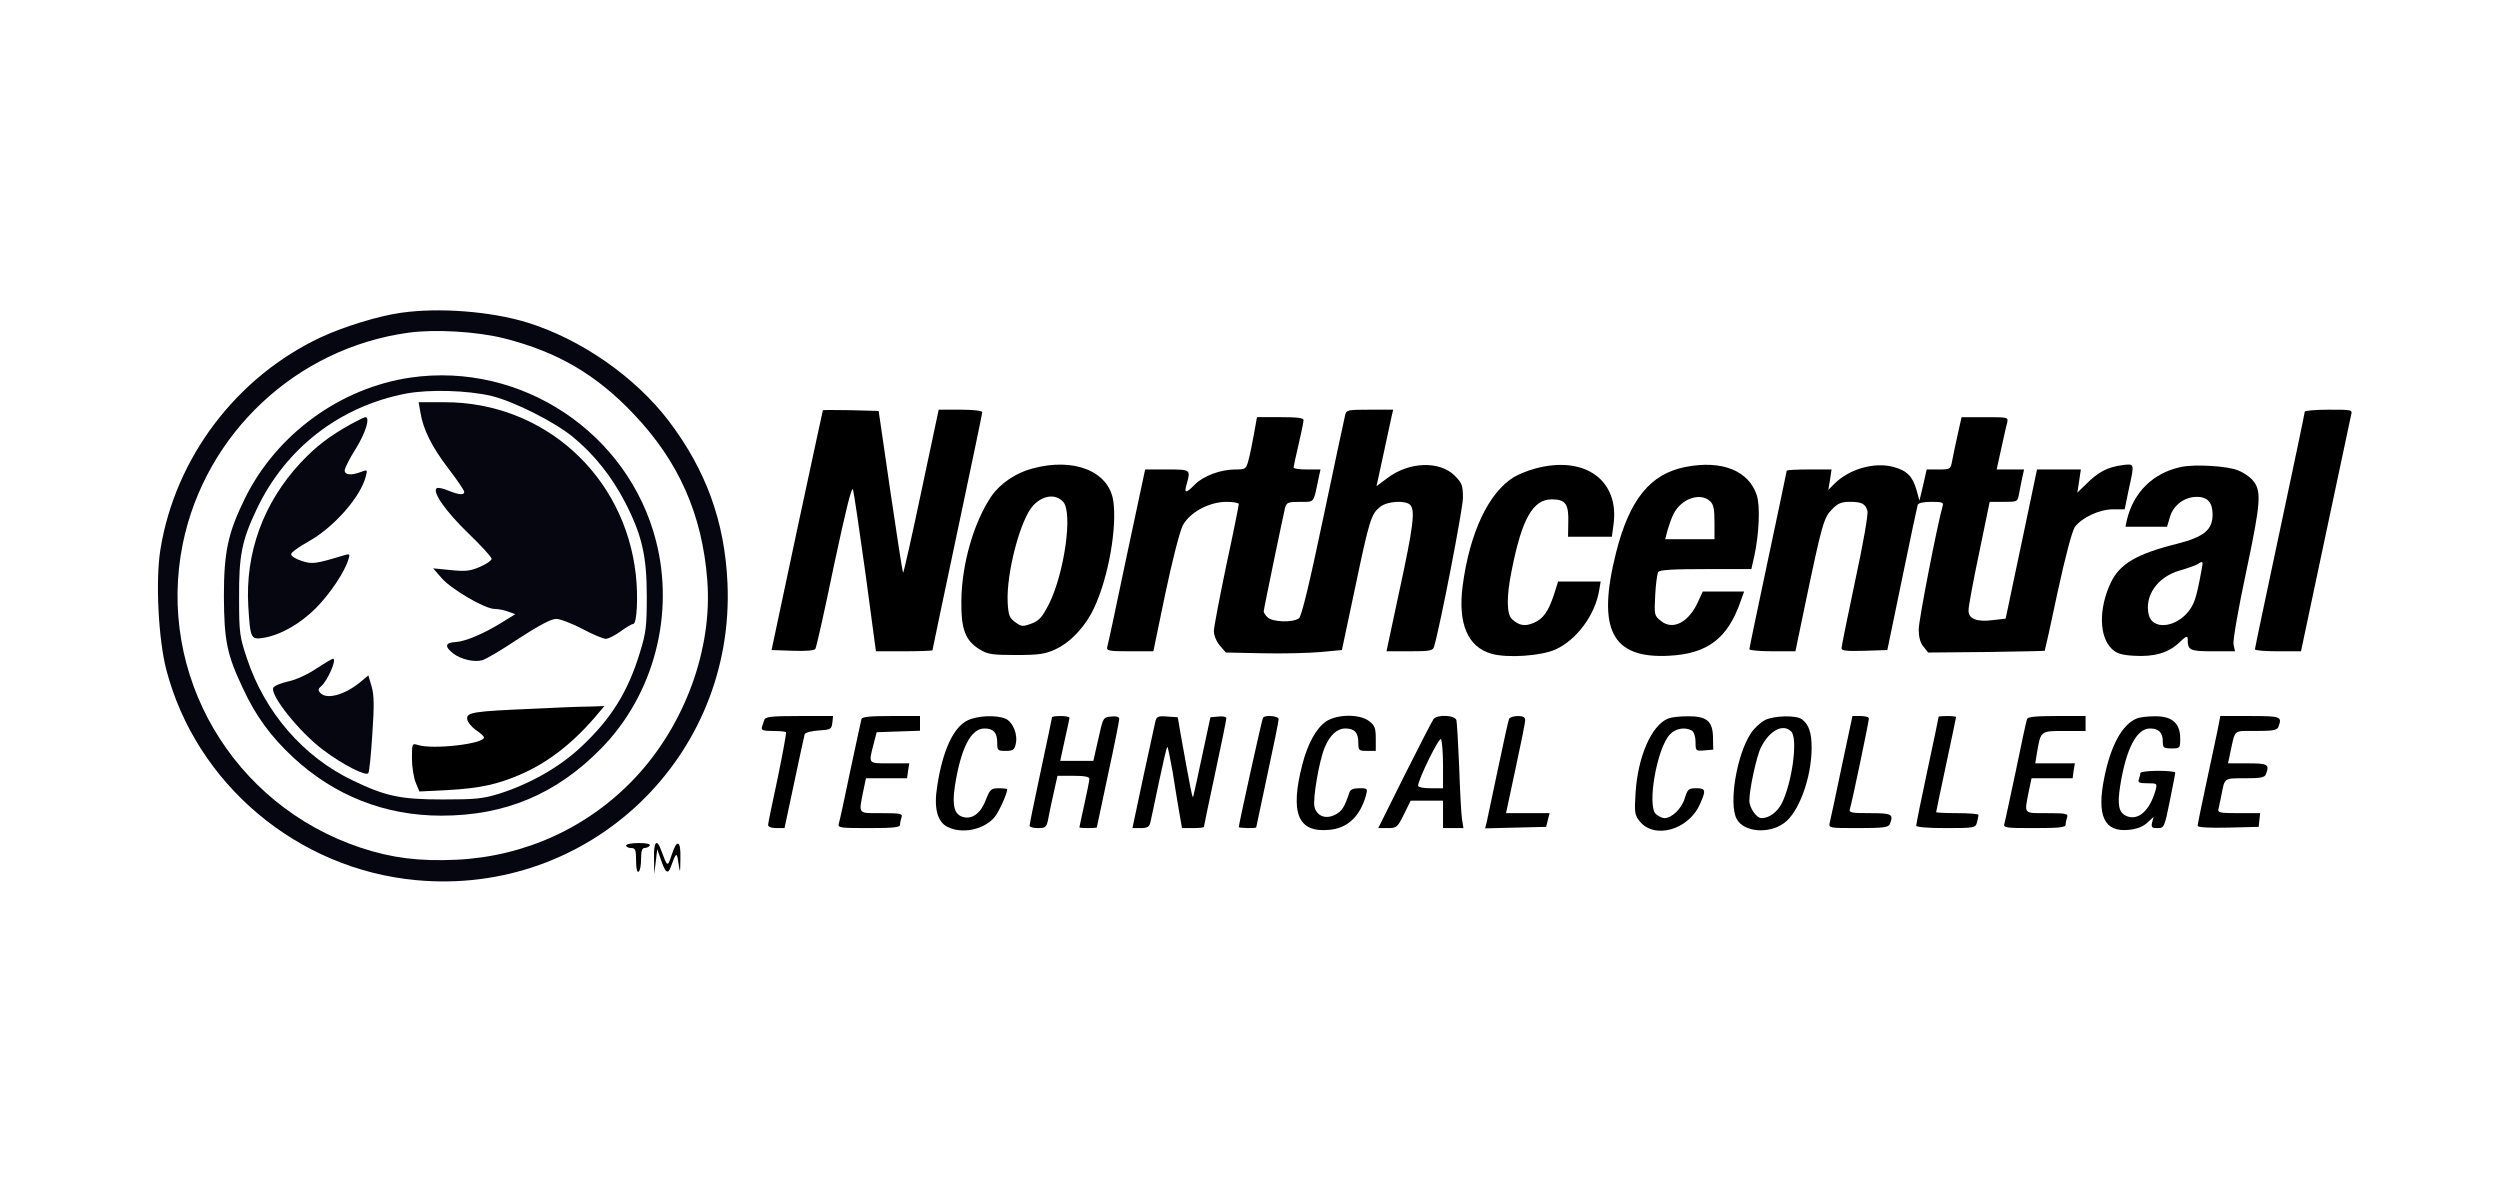
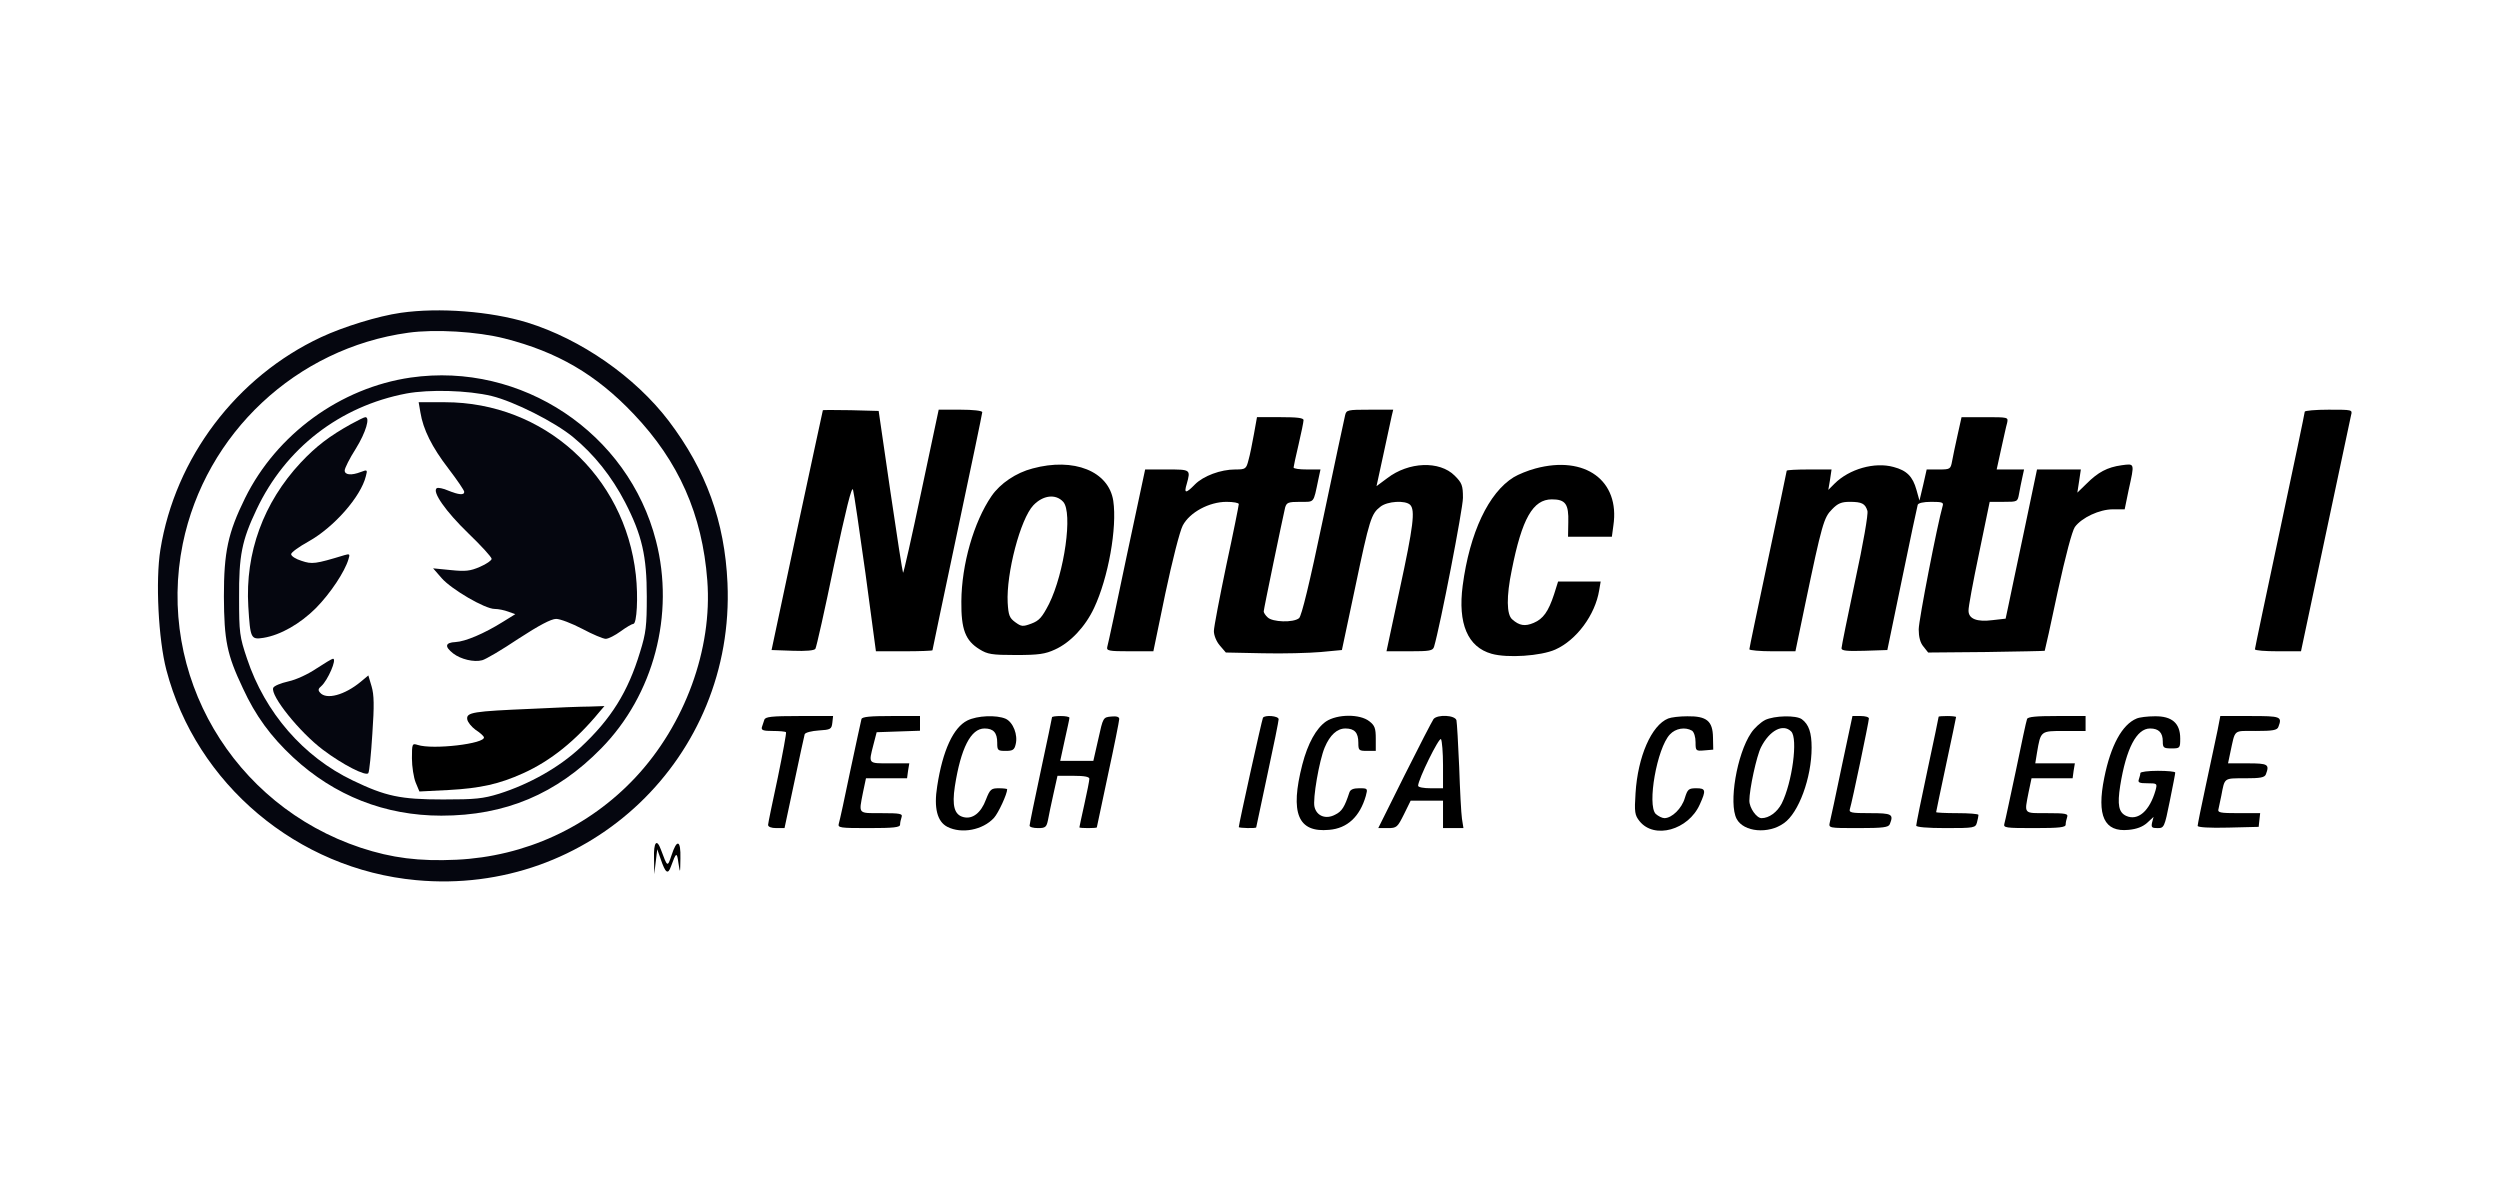
<svg xmlns="http://www.w3.org/2000/svg" width="168" height="80" viewBox="0 0 168 80" fill="none">
  <g clip-path="url(#clip0_3253_5208)">
    <path d="M26.929 21.021C25.406 21.238 23.079 21.958 21.573 22.661C15.883 25.322 11.766 30.778 10.778 36.937C10.443 39.012 10.644 42.979 11.18 45.021C13.188 52.686 19.983 58.41 27.966 59.146C39.615 60.234 49.406 50.879 48.887 39.18C48.703 35.046 47.448 31.598 44.937 28.284C42.678 25.322 39.046 22.795 35.431 21.673C32.971 20.92 29.506 20.652 26.929 21.021ZM33.908 22.745C37.456 23.648 40.05 25.155 42.577 27.816C45.607 30.996 47.197 34.577 47.531 39.012C47.883 43.615 46.025 48.686 42.711 52.234C39.565 55.598 35.28 57.556 30.678 57.774C28.151 57.891 26.343 57.657 24.251 56.971C15.632 54.109 10.494 45.339 12.284 36.535C13.807 29.121 19.916 23.397 27.431 22.36C29.222 22.109 32.067 22.276 33.908 22.745Z" fill="#05060F" />
    <path d="M27.598 25.372C22.878 26.058 18.594 29.171 16.468 33.473C15.314 35.816 15.046 37.104 15.046 40.084C15.063 43.046 15.247 43.983 16.318 46.242C17.171 48.1 18.192 49.489 19.699 50.895C22.477 53.473 25.874 54.812 29.657 54.812C33.958 54.812 37.406 53.355 40.401 50.293C43.933 46.694 45.355 41.288 44.084 36.351C42.226 29.088 35.046 24.301 27.598 25.372ZM33.038 26.611C34.544 26.979 37.272 28.351 38.51 29.372C39.933 30.544 41.105 32.017 42.008 33.757C43.146 35.966 43.464 37.372 43.464 40.084C43.464 42.058 43.414 42.527 43.012 43.816C42.209 46.477 41.071 48.318 38.996 50.242C37.573 51.565 35.598 52.686 33.54 53.339C32.452 53.673 31.95 53.724 29.774 53.724C26.895 53.724 25.908 53.506 23.715 52.452C20.385 50.862 17.807 47.883 16.602 44.268C16.1 42.778 16.067 42.527 16.067 40.167C16.05 37.339 16.251 36.318 17.238 34.242C19.18 30.125 22.828 27.297 27.314 26.443C28.853 26.159 31.431 26.226 33.038 26.611Z" fill="#05060F" />
    <path d="M28.251 27.715C28.435 28.853 29.021 30.042 30.142 31.498C30.728 32.267 31.197 32.954 31.197 33.054C31.197 33.288 30.829 33.255 30.126 32.97C29.791 32.82 29.439 32.753 29.356 32.803C29.004 33.021 29.958 34.376 31.465 35.832C32.335 36.669 33.038 37.439 33.038 37.556C33.038 37.657 32.686 37.908 32.251 38.092C31.599 38.376 31.28 38.41 30.293 38.309L29.105 38.192L29.674 38.845C30.326 39.598 32.586 40.92 33.239 40.92C33.49 40.92 33.891 41.004 34.159 41.104L34.628 41.272L33.791 41.791C32.536 42.577 31.264 43.113 30.611 43.146C29.908 43.18 29.858 43.447 30.46 43.916C30.962 44.301 31.849 44.519 32.402 44.368C32.619 44.318 33.707 43.682 34.829 42.929C36.218 42.025 37.038 41.59 37.373 41.59C37.64 41.59 38.427 41.891 39.13 42.259C39.816 42.627 40.536 42.929 40.703 42.929C40.887 42.929 41.339 42.694 41.707 42.426C42.092 42.142 42.477 41.924 42.561 41.924C42.795 41.924 42.895 40.117 42.728 38.627C41.992 31.95 36.552 27.029 29.891 27.029H28.134L28.251 27.715Z" fill="#05060F" />
    <path d="M23.582 28.502C22.142 29.305 21.255 29.975 20.201 31.096C17.707 33.774 16.469 37.138 16.686 40.753C16.82 42.912 16.854 42.996 17.707 42.862C18.845 42.678 20.168 41.925 21.239 40.854C22.209 39.866 23.163 38.427 23.414 37.59C23.532 37.222 23.498 37.205 23.147 37.306C21.172 37.908 20.971 37.925 20.268 37.69C19.883 37.573 19.565 37.373 19.565 37.239C19.565 37.121 20.101 36.736 20.736 36.385C22.444 35.431 24.251 33.373 24.586 32C24.703 31.565 24.686 31.548 24.251 31.716C23.599 31.967 23.163 31.916 23.163 31.615C23.163 31.465 23.498 30.795 23.916 30.142C24.586 29.055 24.887 28.034 24.552 28.034C24.469 28.034 24.05 28.251 23.582 28.502Z" fill="#05060F" />
    <path d="M21.272 44.92C20.703 45.305 19.916 45.673 19.381 45.79C18.862 45.908 18.41 46.092 18.36 46.226C18.159 46.744 20.134 49.205 21.69 50.376C23.013 51.38 24.619 52.2 24.753 51.949C24.82 51.849 24.937 50.678 25.021 49.322C25.155 47.397 25.138 46.694 24.971 46.125L24.753 45.389L24.251 45.807C23.163 46.711 21.925 47.046 21.506 46.544C21.356 46.376 21.389 46.276 21.59 46.108C22.025 45.724 22.661 44.267 22.377 44.267C22.31 44.267 21.808 44.569 21.272 44.92Z" fill="#05060F" />
    <path d="M35.732 47.632C31.799 47.799 31.331 47.866 31.398 48.335C31.431 48.536 31.682 48.837 31.95 49.038C32.234 49.222 32.486 49.44 32.519 49.54C32.636 49.975 29.088 50.394 28.067 50.059C27.699 49.942 27.682 49.975 27.682 50.962C27.682 51.515 27.799 52.251 27.933 52.586L28.184 53.188L30.159 53.088C32.285 52.971 33.557 52.686 35.147 51.967C37.004 51.13 38.695 49.774 40.301 47.816L40.619 47.448L39.632 47.481C39.096 47.481 37.339 47.548 35.732 47.632Z" fill="black" />
    <path d="M55.297 27.565C55.28 27.598 54.511 31.23 53.556 35.648L51.849 43.682L53.272 43.732C54.159 43.766 54.728 43.715 54.795 43.598C54.862 43.498 55.431 40.971 56.05 37.958C56.853 34.209 57.239 32.636 57.322 32.904C57.389 33.121 57.757 35.665 58.159 38.527L58.862 43.766H60.77C61.807 43.766 62.661 43.732 62.661 43.699C62.661 43.665 63.414 40.084 64.335 35.732C65.255 31.397 66.008 27.782 66.008 27.699C66.008 27.598 65.372 27.531 64.552 27.531H63.08L61.908 33.054C61.272 36.084 60.72 38.527 60.686 38.494C60.653 38.46 60.268 36 59.833 33.021L59.046 27.615L57.172 27.565C56.134 27.548 55.297 27.548 55.297 27.565Z" fill="black" />
    <path d="M90.393 27.899C90.343 28.117 89.674 31.213 88.921 34.812C88 39.213 87.465 41.406 87.297 41.54C86.912 41.858 85.506 41.807 85.188 41.489C85.038 41.356 84.921 41.172 84.921 41.088C84.921 40.937 86.192 34.828 86.36 34.109C86.46 33.774 86.561 33.724 87.364 33.724C88.352 33.724 88.251 33.841 88.586 32.251L88.737 31.548H87.833C87.331 31.548 86.929 31.498 86.929 31.414C86.929 31.347 87.08 30.661 87.264 29.874C87.448 29.088 87.598 28.351 87.598 28.234C87.598 28.084 87.18 28.033 86.042 28.033H84.469L84.268 29.155C84.151 29.791 84 30.577 83.9 30.912C83.749 31.515 83.699 31.548 83.013 31.548C82.025 31.548 80.87 31.983 80.301 32.552C79.682 33.188 79.548 33.172 79.749 32.519C80.017 31.548 80.017 31.548 78.427 31.548H76.954L75.716 37.356C75.046 40.569 74.46 43.314 74.41 43.464C74.343 43.732 74.494 43.766 75.916 43.766H77.506L78.31 39.883C78.778 37.674 79.28 35.699 79.481 35.314C79.95 34.427 81.255 33.724 82.427 33.724C82.879 33.724 83.247 33.791 83.247 33.874C83.247 33.958 82.879 35.816 82.41 37.975C81.958 40.151 81.573 42.142 81.573 42.41C81.573 42.694 81.741 43.113 81.975 43.381L82.377 43.849L84.87 43.9C86.226 43.933 87.983 43.883 88.753 43.816L90.176 43.682L91.063 39.498C92.034 34.862 92.151 34.527 92.753 34.059C93.222 33.674 94.444 33.607 94.762 33.925C95.113 34.276 94.979 35.364 94.059 39.615L93.172 43.766H94.728C96.067 43.766 96.285 43.732 96.368 43.464C96.787 42.042 98.31 34.176 98.31 33.456C98.31 32.619 98.243 32.452 97.757 31.966C96.737 30.945 94.661 31.029 93.222 32.134L92.502 32.669L92.971 30.51C93.222 29.322 93.473 28.167 93.523 27.95L93.624 27.531H92.05C90.561 27.531 90.477 27.548 90.393 27.899Z" fill="black" />
    <path d="M154.879 27.665C154.879 27.749 154.125 31.347 153.205 35.665C152.284 39.983 151.531 43.565 151.531 43.632C151.531 43.715 152.234 43.766 153.088 43.766H154.627L156.268 36.017C157.171 31.766 157.941 28.117 157.992 27.899C158.092 27.531 158.075 27.531 156.485 27.531C155.598 27.531 154.879 27.598 154.879 27.665Z" fill="black" />
    <path d="M131.548 29.239C131.398 29.908 131.23 30.712 131.18 30.996C131.08 31.532 131.046 31.548 130.276 31.548H129.473L129.239 32.586L128.988 33.64L128.787 32.921C128.536 32.017 128.134 31.615 127.247 31.381C125.975 31.029 124.268 31.515 123.28 32.502L122.862 32.921L122.979 32.234L123.08 31.548H121.573C120.753 31.548 120.067 31.582 120.067 31.632C120.067 31.682 119.498 34.36 118.812 37.607C118.126 40.854 117.557 43.548 117.557 43.632C117.557 43.699 118.26 43.766 119.113 43.766H120.653L121.306 40.62C122.444 35.18 122.561 34.779 123.113 34.226C123.498 33.825 123.749 33.724 124.301 33.724C125.121 33.724 125.339 33.841 125.49 34.327C125.557 34.527 125.205 36.553 124.67 39.013C124.168 41.389 123.749 43.448 123.749 43.565C123.749 43.733 124.117 43.766 125.289 43.733L126.829 43.682L127.816 38.912C128.352 36.285 128.837 34.042 128.87 33.925C128.904 33.808 129.239 33.724 129.774 33.724C130.511 33.724 130.628 33.758 130.544 34.009C130.193 35.23 128.937 41.674 128.937 42.293C128.937 42.795 129.038 43.197 129.255 43.448L129.573 43.85L133.473 43.816C135.615 43.783 137.373 43.749 137.406 43.733C137.423 43.699 137.824 41.925 138.276 39.766C138.812 37.306 139.247 35.682 139.431 35.414C139.9 34.779 141.088 34.226 141.992 34.226H142.778L143.046 32.921C143.448 31.096 143.465 31.147 142.578 31.264C141.607 31.398 140.988 31.733 140.218 32.502L139.598 33.105L139.716 32.335L139.833 31.548H138.36H136.887L136 35.783C135.515 38.092 135.029 40.352 134.946 40.787L134.778 41.574L133.891 41.674C132.854 41.808 132.285 41.59 132.285 41.038C132.268 40.837 132.586 39.113 132.988 37.205L133.707 33.724H134.645C135.582 33.724 135.582 33.724 135.682 33.172C135.732 32.887 135.833 32.385 135.9 32.084L136.017 31.548H135.096H134.176L134.477 30.176C134.645 29.44 134.812 28.636 134.879 28.419C134.962 28.034 134.962 28.034 133.389 28.034H131.816L131.548 29.239Z" fill="black" />
    <path d="M69.389 31.481C68.284 31.766 67.213 32.485 66.628 33.339C65.439 35.079 64.619 37.925 64.603 40.418C64.586 42.293 64.87 43.046 65.824 43.632C66.36 43.966 66.644 44.017 68.268 44.017C69.808 44.017 70.243 43.95 70.895 43.648C71.933 43.18 72.937 42.109 73.523 40.853C74.477 38.828 75.079 35.464 74.812 33.657C74.51 31.665 72.167 30.728 69.389 31.481ZM71.448 33.724C72.1 34.443 71.531 38.494 70.494 40.586C70.025 41.489 69.841 41.707 69.305 41.908C68.72 42.125 68.636 42.109 68.218 41.807C67.833 41.523 67.766 41.339 67.716 40.502C67.615 38.527 68.569 34.879 69.439 33.958C70.092 33.272 70.946 33.171 71.448 33.724Z" fill="black" />
    <path d="M103.18 31.482C102.678 31.615 102.025 31.883 101.724 32.067C100.034 33.105 98.762 35.799 98.293 39.348C97.958 41.908 98.628 43.481 100.234 43.933C101.289 44.235 103.548 44.084 104.519 43.649C105.942 43.013 107.197 41.322 107.465 39.666L107.565 39.08H106.126H104.703L104.435 39.933C104.05 41.105 103.699 41.59 103.063 41.858C102.477 42.109 102.092 42.042 101.624 41.624C101.239 41.306 101.222 40.084 101.59 38.31C102.276 34.846 103.013 33.557 104.285 33.557C105.205 33.557 105.423 33.875 105.389 35.096L105.372 36.067H106.845H108.318L108.419 35.314C108.87 32.301 106.527 30.578 103.18 31.482Z" fill="black" />
-     <path d="M113.255 31.381C110.896 31.85 109.506 33.557 108.603 37.122C107.297 42.293 108.301 44.268 112.151 44.067C114.745 43.933 116.101 42.912 116.971 40.402L117.205 39.749H115.816H114.427L114.126 40.402C113.506 41.808 112.435 42.377 111.632 41.741C111.163 41.373 111.163 41.339 111.23 40C111.264 39.264 111.364 38.561 111.431 38.444C111.515 38.293 112.402 38.243 114.628 38.243H117.691L117.891 37.356C118.209 35.9 118.293 34.009 118.059 33.289C117.523 31.632 115.716 30.896 113.255 31.381ZM114.912 33.674C115.147 33.892 115.214 34.193 115.214 35.096V36.235H113.557H111.9L112.067 35.599C112.168 35.264 112.335 34.779 112.469 34.528C112.988 33.507 114.243 33.071 114.912 33.674Z" fill="black" />
-     <path d="M146.561 31.381C144.686 31.783 143.381 33.071 142.929 34.929L142.829 35.398H144.218H145.624L145.824 34.728C146.059 33.942 146.795 33.389 147.632 33.389C148.352 33.389 148.686 33.774 148.686 34.578C148.686 35.615 148.101 36.084 146.26 36.553C143.582 37.222 142.444 37.892 141.841 39.163C141.021 40.904 141.054 42.795 141.925 43.615C142.243 43.917 142.578 44.017 143.381 44.067C144.753 44.151 145.69 43.883 146.427 43.197C146.895 42.745 147.013 42.695 147.013 42.946C147.013 43.699 147.147 43.766 148.703 43.766H150.193L150.092 43.297C150.042 43.046 150.41 40.921 150.946 38.41C151.95 33.657 152 32.938 151.331 32.218C151.147 32.017 150.728 31.733 150.41 31.615C149.707 31.314 147.498 31.18 146.561 31.381ZM147.933 38.36C147.598 40.201 147.448 40.653 146.979 41.188C146.075 42.209 144.653 42.293 144.402 41.339C144.084 40.05 144.971 38.779 146.46 38.343C146.996 38.193 147.548 37.992 147.682 37.908C148.05 37.674 148.067 37.691 147.933 38.36Z" fill="black" />
    <path d="M51.364 48.368C51.314 48.502 51.247 48.736 51.197 48.87C51.147 49.071 51.297 49.121 51.933 49.121C52.368 49.121 52.77 49.155 52.82 49.205C52.854 49.255 52.602 50.627 52.268 52.251C51.916 53.891 51.615 55.33 51.615 55.431C51.615 55.565 51.833 55.648 52.167 55.648H52.72L53.372 52.586C53.724 50.912 54.042 49.456 54.075 49.339C54.126 49.222 54.544 49.121 55.013 49.088C55.816 49.038 55.883 49.004 55.933 48.569L55.983 48.117H53.707C51.833 48.117 51.431 48.167 51.364 48.368Z" fill="black" />
    <path d="M57.891 48.318C57.858 48.435 57.523 50.008 57.138 51.799C56.77 53.59 56.419 55.197 56.368 55.347C56.285 55.632 56.452 55.648 58.377 55.648C60.084 55.648 60.485 55.598 60.485 55.414C60.485 55.28 60.536 55.063 60.586 54.912C60.669 54.678 60.485 54.644 59.247 54.644C57.623 54.644 57.707 54.728 57.992 53.255L58.193 52.301H59.565H60.954L61.021 51.799L61.105 51.297H59.782C58.326 51.297 58.36 51.347 58.695 50.042L58.912 49.205L60.368 49.155L61.824 49.105V48.619V48.117H59.9C58.494 48.117 57.941 48.167 57.891 48.318Z" fill="black" />
    <path d="M65.004 48.418C64.067 48.887 63.347 50.427 62.979 52.837C62.745 54.293 62.979 55.213 63.665 55.565C64.619 56.05 66.042 55.782 66.795 54.962C67.096 54.628 67.682 53.356 67.682 53.038C67.682 53.004 67.431 52.971 67.113 52.971C66.611 52.971 66.527 53.038 66.259 53.724C65.925 54.628 65.356 55.063 64.753 54.912C64.134 54.761 63.966 54.159 64.167 52.837C64.569 50.276 65.238 48.954 66.159 48.954C66.761 48.954 67.013 49.239 67.013 49.908C67.013 50.427 67.046 50.46 67.582 50.46C68.05 50.46 68.167 50.393 68.251 50.025C68.418 49.389 68.084 48.536 67.582 48.301C66.962 48.033 65.674 48.084 65.004 48.418Z" fill="black" />
    <path d="M70.695 48.201C70.695 48.234 70.36 49.858 69.941 51.799C69.523 53.74 69.188 55.397 69.188 55.481C69.188 55.581 69.439 55.648 69.757 55.648C70.259 55.648 70.326 55.581 70.427 55.096C70.477 54.812 70.644 54.008 70.795 53.339L71.063 52.134H72.134C72.887 52.134 73.205 52.201 73.205 52.335C73.205 52.452 73.054 53.222 72.87 54.042C72.686 54.879 72.535 55.565 72.535 55.598C72.535 55.665 73.707 55.665 73.707 55.598C73.707 55.581 74.042 53.992 74.46 52.05C74.879 50.125 75.213 48.435 75.213 48.318C75.213 48.167 75.029 48.117 74.678 48.151C74.126 48.201 74.126 48.218 73.808 49.657L73.473 51.13H72.368H71.247L71.548 49.74C71.715 48.987 71.866 48.318 71.866 48.234C71.866 48.167 71.598 48.117 71.28 48.117C70.962 48.117 70.695 48.151 70.695 48.201Z" fill="black" />
-     <path d="M77.64 48.485C77.59 48.703 77.222 50.393 76.82 52.251L76.1 55.648H76.653C77.105 55.648 77.238 55.565 77.305 55.264C77.356 55.063 77.607 53.858 77.874 52.586C78.142 51.314 78.393 50.226 78.443 50.192C78.477 50.159 78.627 50.895 78.795 51.833C78.945 52.786 79.146 54.025 79.247 54.594L79.431 55.648H80.167C80.569 55.648 80.904 55.615 80.904 55.565C80.904 55.531 81.238 53.908 81.657 51.966C82.075 50.025 82.41 48.368 82.41 48.268C82.41 48.167 82.176 48.117 81.874 48.151L81.339 48.201L80.787 50.778C80.485 52.201 80.218 53.439 80.184 53.54C80.134 53.707 80.017 53.105 79.331 49.289L79.146 48.201L78.443 48.151C77.824 48.1 77.724 48.151 77.64 48.485Z" fill="black" />
    <path d="M84.87 48.234C84.803 48.351 83.247 55.38 83.247 55.581C83.247 55.648 84.418 55.681 84.418 55.598C84.418 55.581 84.753 53.991 85.171 52.05C85.59 50.125 85.925 48.451 85.925 48.334C85.925 48.1 84.987 48.033 84.87 48.234Z" fill="black" />
    <path d="M89.105 48.485C88.452 48.937 87.883 49.958 87.515 51.38C86.678 54.644 87.213 55.966 89.322 55.765C90.544 55.665 91.381 54.878 91.782 53.489C91.916 52.987 91.916 52.97 91.347 52.97C90.946 52.97 90.745 53.054 90.678 53.255C90.36 54.226 90.176 54.527 89.724 54.745C89.105 55.079 88.485 54.845 88.335 54.226C88.201 53.707 88.653 51.096 89.021 50.226C89.372 49.389 89.858 48.954 90.41 48.954C91.029 48.954 91.28 49.238 91.28 49.908C91.28 50.426 91.314 50.46 91.866 50.46H92.452V49.64C92.452 48.937 92.385 48.753 92.017 48.468C91.381 47.966 89.858 47.983 89.105 48.485Z" fill="black" />
    <path d="M96.335 48.318C96.251 48.435 95.364 50.142 94.393 52.084L92.619 55.648H93.255C93.858 55.648 93.908 55.598 94.343 54.728L94.795 53.807H95.883H96.971V54.728V55.648H97.657H98.343L98.243 55.013C98.192 54.678 98.109 53.105 98.058 51.548C97.992 49.975 97.908 48.569 97.874 48.402C97.774 48.05 96.602 48 96.335 48.318ZM96.971 51.414V52.971H96.134C95.682 52.971 95.297 52.904 95.297 52.803C95.297 52.385 96.72 49.489 96.837 49.673C96.904 49.791 96.971 50.577 96.971 51.414Z" fill="black" />
-     <path d="M101.406 48.318C101.356 48.435 101.021 49.958 100.653 51.715C100.284 53.456 99.95 55.062 99.9 55.28L99.799 55.665L101.858 55.615L103.899 55.565L104.017 55.096L104.134 54.644H102.678H101.205L101.841 51.665C102.192 50.042 102.494 48.569 102.494 48.401C102.494 48.201 102.36 48.117 101.992 48.117C101.707 48.117 101.439 48.217 101.406 48.318Z" fill="black" />
    <path d="M112.1 48.284C110.979 48.736 110.058 50.845 109.908 53.305C109.824 54.577 109.858 54.778 110.176 55.18C111.163 56.418 113.456 55.782 114.226 54.058C114.661 53.104 114.627 52.971 113.992 52.971C113.473 52.971 113.406 53.037 113.222 53.623C113.021 54.326 112.351 54.979 111.849 54.979C111.699 54.979 111.431 54.845 111.263 54.694C110.678 54.092 111.347 50.276 112.217 49.355C112.602 48.937 113.255 48.837 113.707 49.104C113.841 49.205 113.941 49.523 113.941 49.874C113.941 50.46 113.958 50.477 114.544 50.426L115.13 50.376L115.113 49.556C115.096 48.452 114.694 48.117 113.389 48.134C112.87 48.134 112.301 48.201 112.1 48.284Z" fill="black" />
    <path d="M118.611 48.385C118.326 48.536 117.891 48.921 117.674 49.256C116.72 50.662 116.151 53.992 116.703 55.03C117.172 55.917 118.845 56.067 119.883 55.314C120.87 54.628 121.741 52.268 121.741 50.243C121.741 49.239 121.557 48.687 121.088 48.335C120.703 48.051 119.247 48.084 118.611 48.385ZM120.368 49.155C120.837 49.624 120.435 52.586 119.732 53.992C119.431 54.578 118.879 54.98 118.377 54.98C118.042 54.98 117.557 54.293 117.557 53.808C117.557 53.038 118.042 50.795 118.343 50.21C118.912 49.088 119.816 48.603 120.368 49.155Z" fill="black" />
    <path d="M123.766 51.498C123.381 53.372 123.012 55.063 122.962 55.264C122.879 55.648 122.879 55.648 124.887 55.648C126.561 55.648 126.912 55.598 126.996 55.381C127.264 54.711 127.146 54.644 125.657 54.644C124.368 54.644 124.234 54.611 124.318 54.343C124.452 53.941 125.59 48.485 125.59 48.284C125.59 48.184 125.339 48.117 125.038 48.117H124.485L123.766 51.498Z" fill="black" />
    <path d="M130.276 48.167C130.276 48.201 129.942 49.824 129.523 51.766C129.105 53.707 128.77 55.381 128.77 55.481C128.77 55.581 129.49 55.648 130.762 55.648C132.686 55.648 132.753 55.632 132.854 55.264C132.904 55.063 132.954 54.845 132.954 54.761C132.954 54.694 132.318 54.644 131.532 54.644C130.745 54.644 130.109 54.611 130.109 54.577C130.109 54.544 130.41 53.105 130.778 51.381C131.147 49.657 131.448 48.218 131.448 48.184C131.448 48.151 131.18 48.117 130.862 48.117C130.544 48.117 130.276 48.134 130.276 48.167Z" fill="black" />
    <path d="M136.218 48.318C136.167 48.435 135.833 50.008 135.465 51.799C135.08 53.59 134.745 55.197 134.695 55.347C134.611 55.632 134.778 55.648 136.703 55.648C138.41 55.648 138.812 55.598 138.812 55.414C138.812 55.28 138.862 55.063 138.912 54.912C138.996 54.678 138.812 54.644 137.573 54.644C135.95 54.644 136.034 54.728 136.318 53.255L136.519 52.301H137.891H139.28L139.347 51.799L139.431 51.297H138.092H136.77L136.887 50.577C137.138 49.105 137.121 49.121 138.728 49.121H140.151V48.619V48.117H138.226C136.837 48.117 136.268 48.167 136.218 48.318Z" fill="black" />
    <path d="M143.582 48.285C142.611 48.686 141.841 50.092 141.406 52.268C140.887 54.828 141.406 55.933 143.046 55.766C143.582 55.716 143.983 55.565 144.285 55.297L144.72 54.895L144.619 55.28C144.552 55.598 144.603 55.649 144.988 55.649C145.423 55.649 145.456 55.598 145.808 53.841C146.008 52.854 146.176 52 146.176 51.916C146.176 51.849 145.657 51.799 145.004 51.799C144.368 51.799 143.833 51.866 143.833 51.95C143.833 52.033 143.782 52.218 143.732 52.368C143.649 52.586 143.766 52.636 144.301 52.636C144.971 52.636 144.971 52.653 144.854 53.105C144.452 54.511 143.665 55.18 142.879 54.828C142.377 54.594 142.276 54.092 142.477 52.803C142.879 50.293 143.582 48.954 144.485 48.954C145.071 48.954 145.339 49.239 145.339 49.824C145.339 50.243 145.389 50.293 145.925 50.293C146.494 50.293 146.511 50.276 146.511 49.623C146.511 48.603 145.958 48.117 144.803 48.134C144.318 48.134 143.766 48.201 143.582 48.285Z" fill="black" />
    <path d="M149.021 49.071C148.904 49.606 148.569 51.23 148.251 52.686C147.933 54.142 147.682 55.414 147.682 55.498C147.682 55.598 148.485 55.648 149.741 55.615L151.783 55.565L151.833 55.096L151.883 54.644H150.444C149.155 54.644 149.004 54.611 149.088 54.343C149.121 54.192 149.205 53.79 149.272 53.472C149.506 52.251 149.423 52.301 150.862 52.301C151.9 52.301 152.184 52.251 152.268 52.033C152.519 51.364 152.419 51.297 151.046 51.297H149.724L149.875 50.577C150.226 48.97 150.042 49.121 151.598 49.121C152.72 49.121 153.021 49.071 153.105 48.853C153.373 48.15 153.289 48.117 151.214 48.117H149.205L149.021 49.071Z" fill="black" />
-     <path d="M42.075 56.82C42.075 56.904 42.226 56.987 42.41 56.987C42.695 56.987 42.745 57.104 42.745 57.841C42.745 58.36 42.812 58.644 42.912 58.577C43.013 58.527 43.08 58.142 43.08 57.724C43.08 57.188 43.147 56.987 43.314 56.987C43.448 56.987 43.615 56.904 43.665 56.82C43.732 56.719 43.448 56.653 42.929 56.653C42.46 56.653 42.075 56.719 42.075 56.82Z" fill="black" />
    <path d="M43.95 57.691L43.966 58.745L44.067 57.908L44.167 57.072L44.402 57.741C44.72 58.678 44.887 58.795 45.088 58.226C45.439 57.256 45.489 57.239 45.59 57.992C45.707 58.728 45.707 58.712 45.724 57.691C45.757 56.435 45.489 56.352 45.121 57.49C44.853 58.293 44.853 58.276 44.418 57.105C44.134 56.318 43.916 56.586 43.95 57.691Z" fill="black" />
  </g>
  <defs>
    <clipPath id="clip0_3253_5208">
      <rect width="148.452" height="40" fill="white" transform="translate(9.774 20)" />
    </clipPath>
  </defs>
</svg>